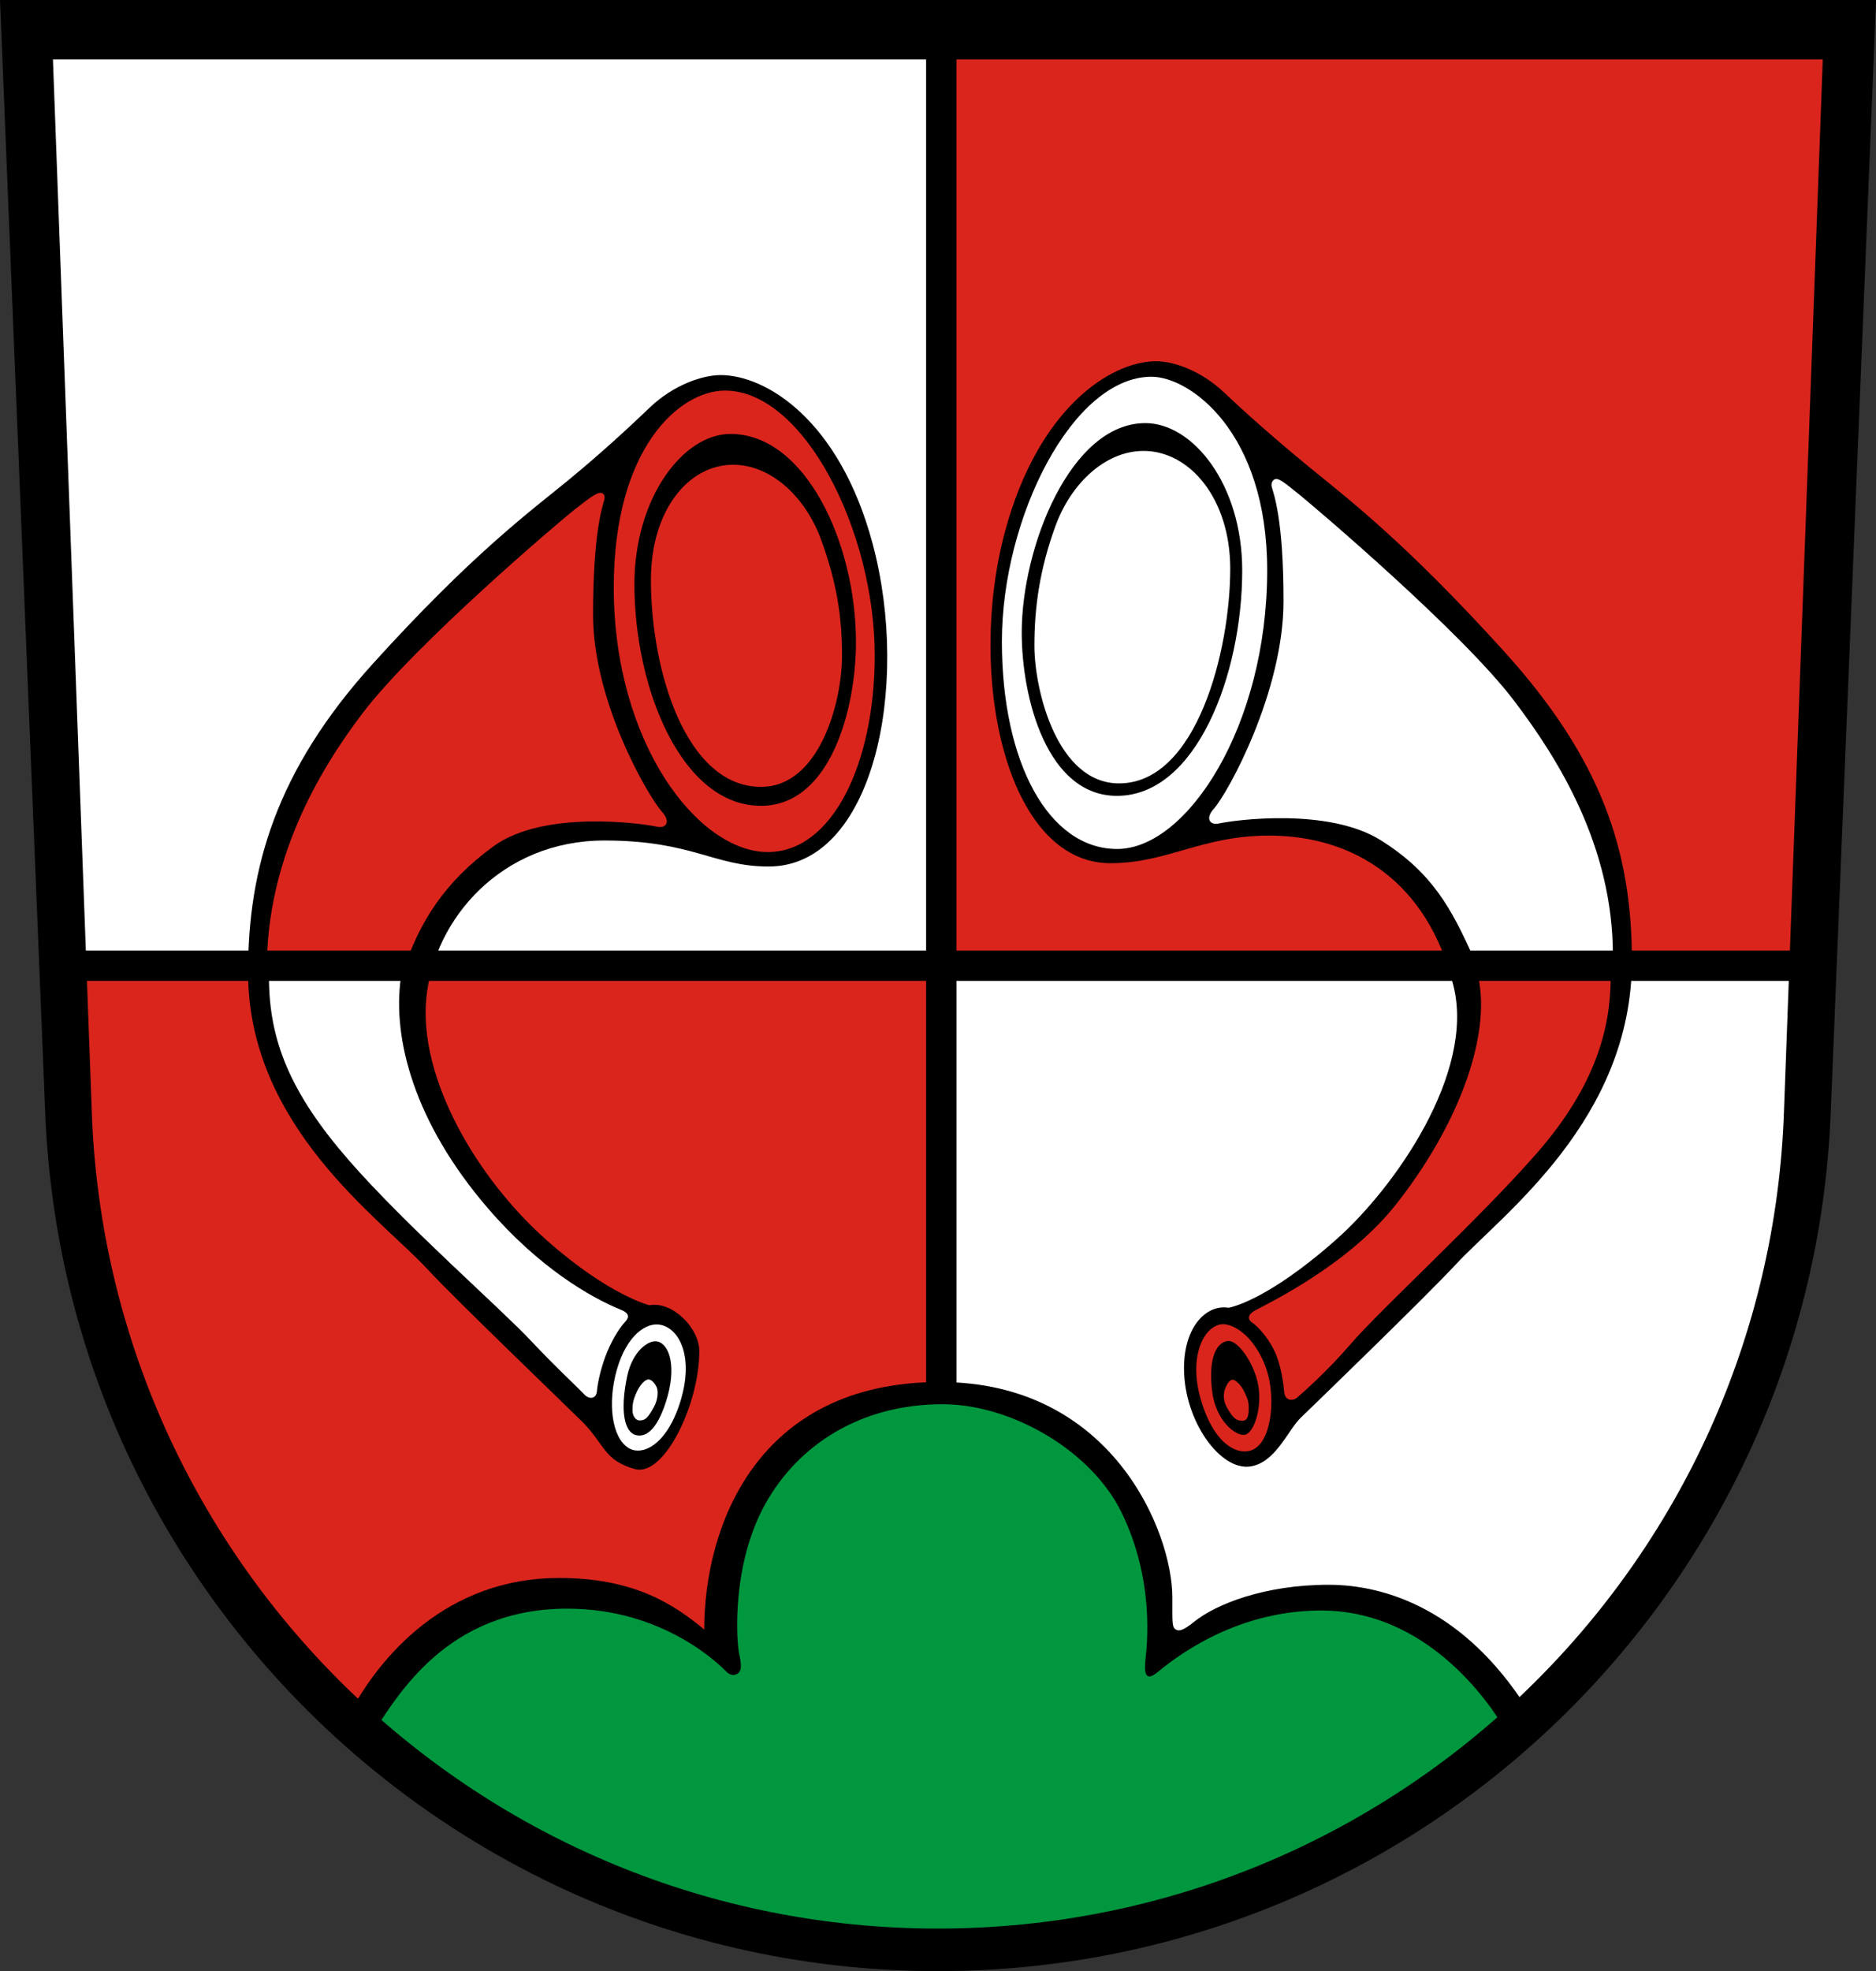
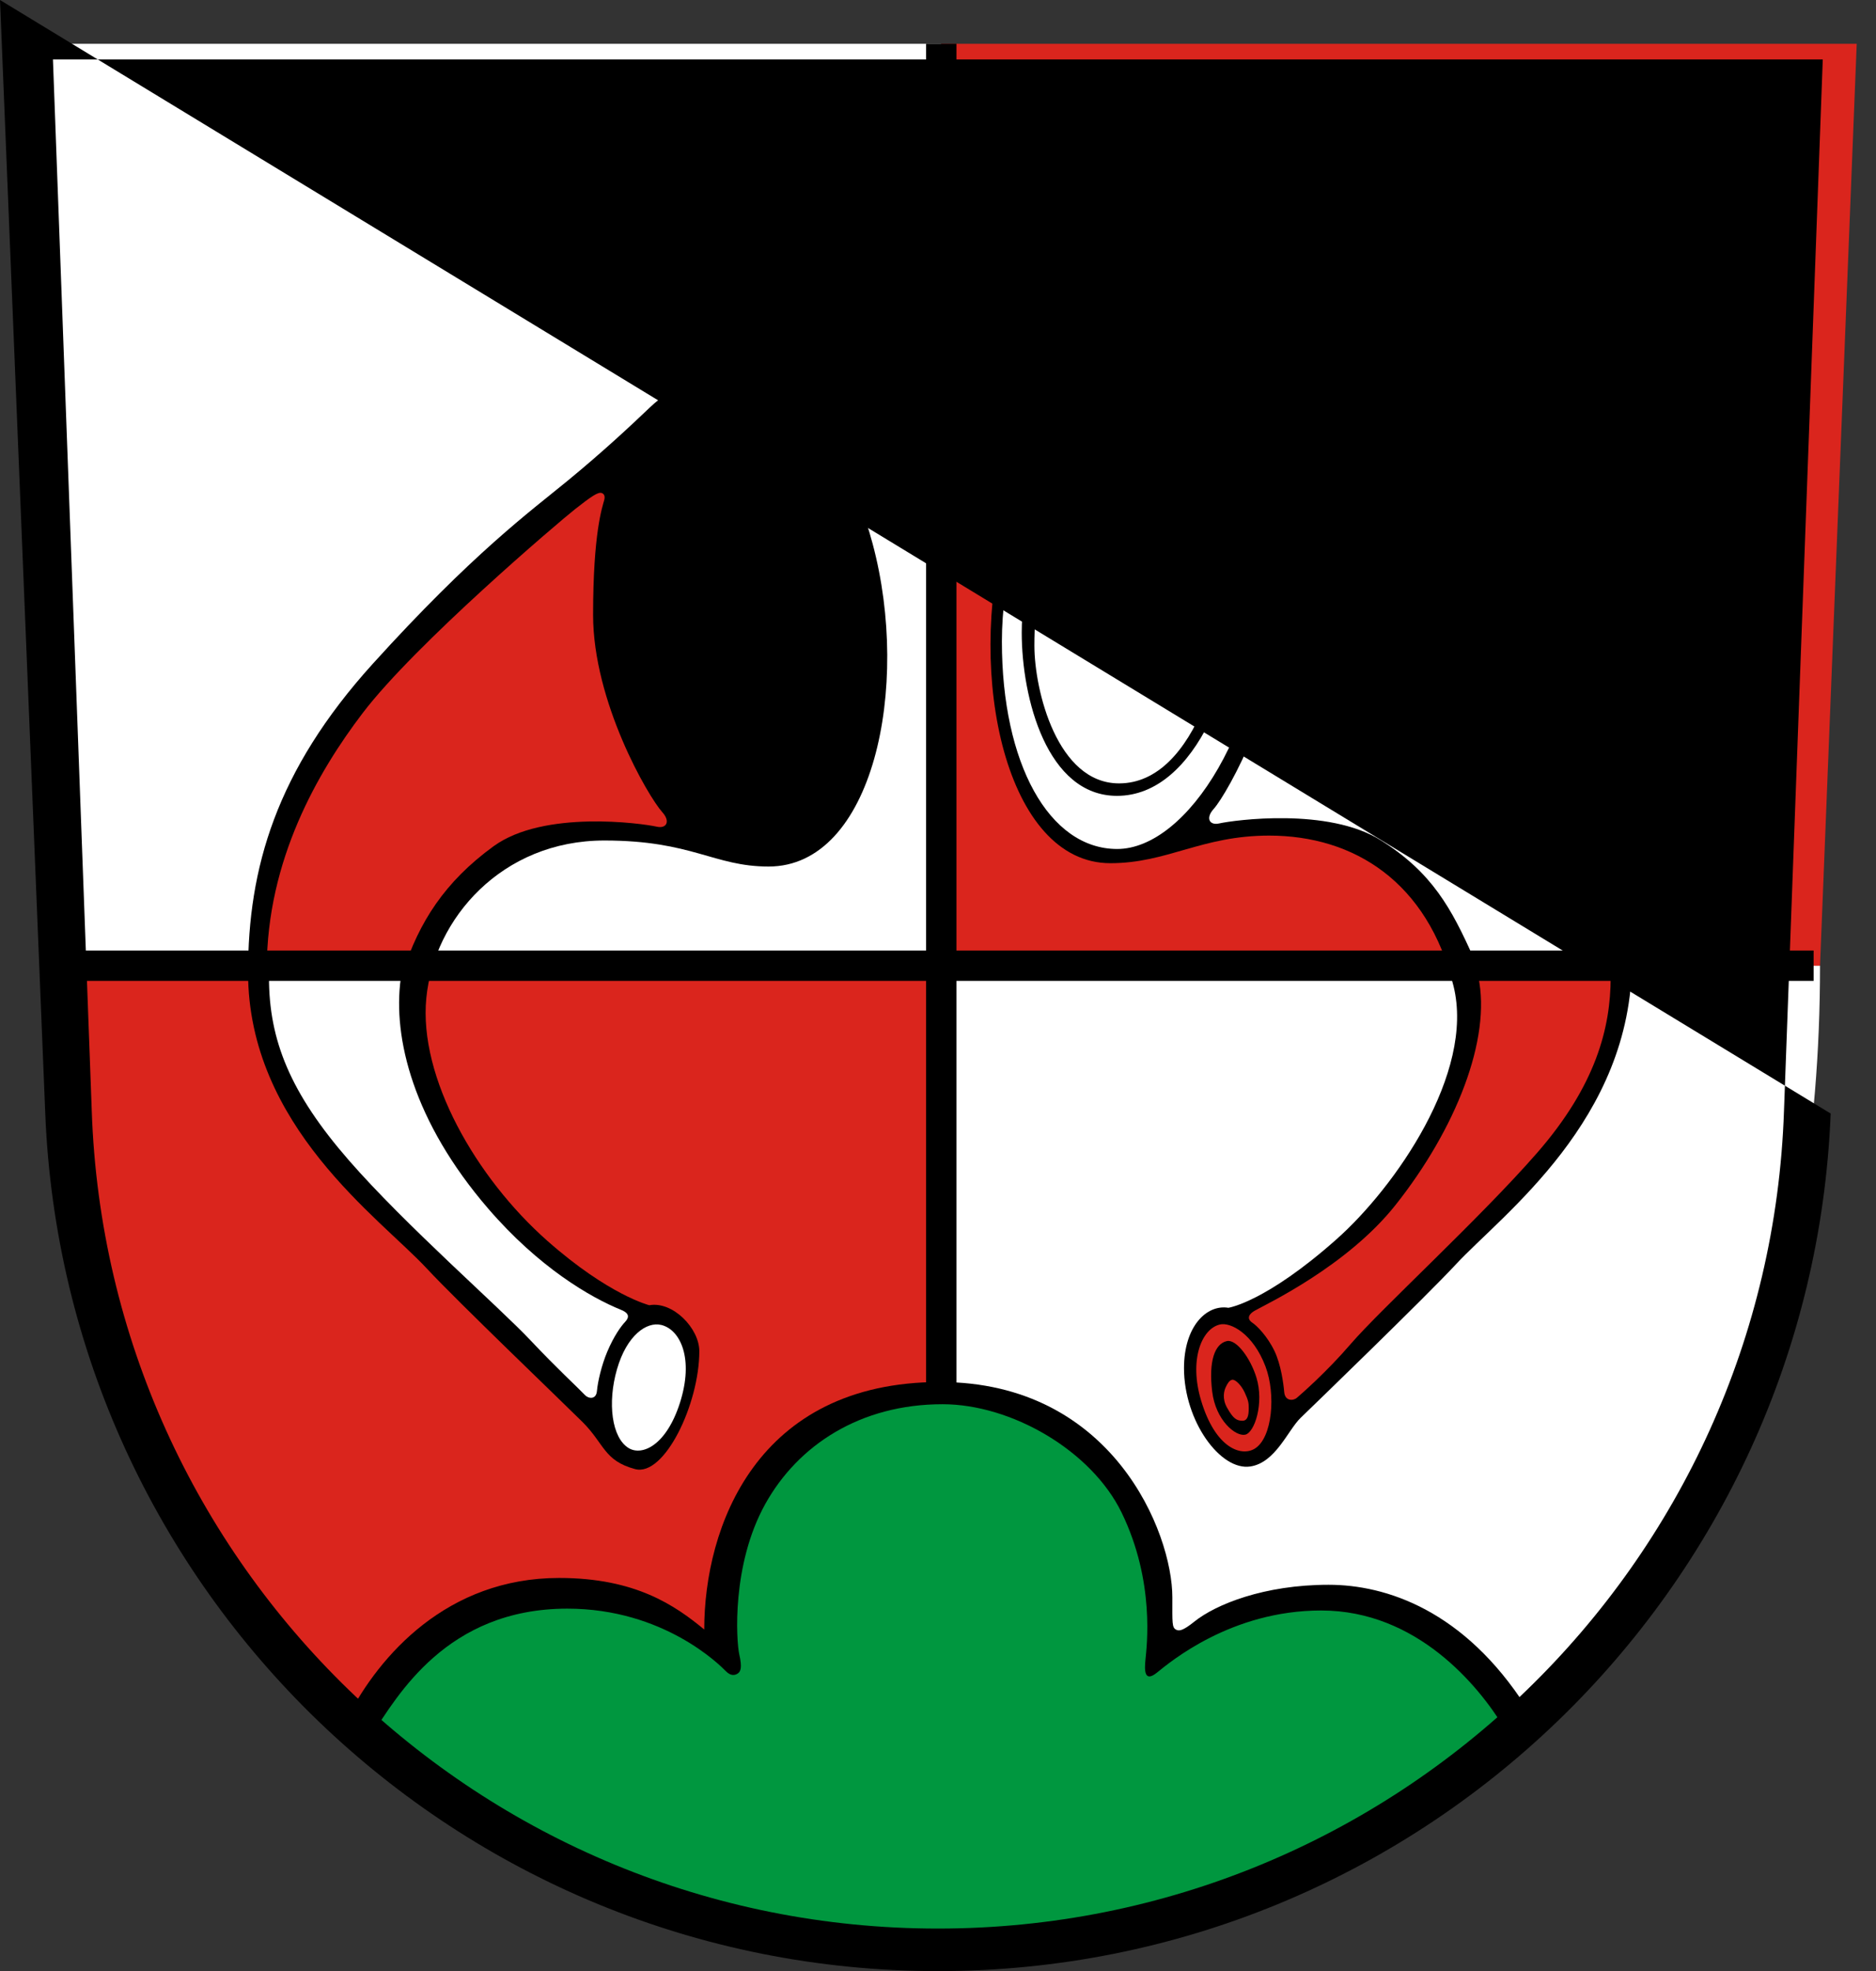
<svg xmlns="http://www.w3.org/2000/svg" version="1.1" id="svg182" width="600" height="630" viewBox="0 0 600 630" xml:space="preserve">
  <rect x="0" y="0" width="600" height="630" fill="#333333" stroke="none" />
  <defs id="defs186" />
  <g id="g188">
    <g id="g17093" transform="matrix(4.412,0,0,4.412,-75.194,-73.262)">
      <path id="path15403" style="fill:#ffffff;fill-opacity:1;stroke:none;stroke-width:1px;stroke-linecap:butt;stroke-linejoin:miter;stroke-opacity:1" d="M 85.277,19.777 H 18.915 l 2.66,66.79 h 63.701 z m 0,66.79 V 157.969 C 116.842,155.628 148.978,137.248 148.978,86.567 Z" />
      <path id="path15403-9" style="fill:#da251d;fill-opacity:1;stroke:none;stroke-width:1px;stroke-linecap:butt;stroke-linejoin:miter;stroke-opacity:1" d="M 85.277,19.777 H 151.638 L 148.978,86.567 H 85.277 Z m 0,66.79 V 157.969 C 53.711,155.628 21.575,137.248 21.575,86.567 Z" />
      <g id="g17053">
        <path style="opacity:1;fill:#000000;fill-opacity:1;stroke:none;stroke-width:0.1;stroke-linecap:butt;stroke-linejoin:miter;stroke-dasharray:none;stroke-opacity:1" d="m 135.34,86.18 c 0,-7.961 -2.235,-14.623 -9.26,-22.378 -7.246,-7.999 -11.443,-11.155 -14.104,-13.337 -2.662,-2.183 -4.757,-4.059 -6.151,-5.384 -1.701,-1.616 -3.682,-2.305 -4.977,-2.305 -3.29,0 -8.557,3.4 -10.96,12.369 -2.786,10.398 0.075,23.996 7.641,23.996 4.159,0 6.594,-1.999 11.518,-1.999 6.147,0 11.499,3.354 13.363,10.901 1.559,6.313 -4.253,14.586 -8.469,18.331 -5.155,4.58 -7.851,4.976 -7.851,4.976 -1.578,-0.261 -3.218,1.346 -3.218,4.376 0,3.829 2.642,7.455 4.814,7.12 1.832,-0.283 2.712,-2.626 3.641,-3.523 0.936,-0.903 9.071,-8.767 11.244,-11.108 3.379,-3.64 12.771,-10.479 12.771,-22.035 z" id="path309" />
        <path style="opacity:1;fill:#ffffff;fill-opacity:1;stroke:none;stroke-width:0.1;stroke-linecap:butt;stroke-linejoin:miter;stroke-dasharray:none;stroke-opacity:1" d="m 100.522,43.899 c 2.748,0 8.38,3.964 8.38,14.018 0,11.315 -5.831,20.194 -10.872,20.194 -4.947,0 -8.359,-6.2 -8.359,-15.031 0,-8.981 5.129,-19.182 10.85,-19.182 z" id="path1688" />
        <path style="opacity:1;fill:#000000;fill-opacity:1;stroke:none;stroke-width:0.1;stroke-linecap:butt;stroke-linejoin:miter;stroke-dasharray:none;stroke-opacity:1" d="m 100.065,47.258 c 3.447,0 7.027,4.432 7.027,10.674 0,7.52 -3.32,16.33 -9.078,16.33 -5.067,0 -6.905,-7.064 -6.905,-11.836 0,-6.182 3.537,-15.167 8.956,-15.167 z" id="path1690" />
        <path style="opacity:1;fill:#ffffff;fill-opacity:1;stroke:none;stroke-width:0.1;stroke-linecap:butt;stroke-linejoin:miter;stroke-dasharray:none;stroke-opacity:1" d="m 99.938,49.273 c 3.36,0 6.286,3.472 6.286,8.535 0,5.891 -2.417,15.551 -8.06,15.551 -4.485,0 -6.137,-6.737 -6.137,-9.984 0,-2.761 0.385,-5.562 1.545,-8.71 1.115,-3.025 3.582,-5.391 6.366,-5.391 z" id="path1692" />
        <path style="opacity:1;fill:#ffffff;fill-opacity:1;stroke:none;stroke-width:0.1;stroke-linecap:butt;stroke-linejoin:miter;stroke-dasharray:none;stroke-opacity:1" d="m 109.474,51.317 c 0.261,-0.074 0.567,0.158 1.757,1.118 1.035,0.835 11.741,9.907 15.546,14.906 3.237,4.253 7.185,10.576 7.185,18.445 l -10.101,0.207 c -1.601,-3.576 -2.994,-6.17 -6.721,-8.511 -3.806,-2.392 -10.615,-1.468 -11.726,-1.22 -0.684,0.153 -1,-0.374 -0.398,-1.043 1.051,-1.167 5.07,-8.501 5.07,-15.065 0,-5.962 -0.713,-7.755 -0.847,-8.255 -0.094,-0.351 0.111,-0.546 0.235,-0.581 z" id="path1694" />
        <path style="opacity:1;fill:#da251d;fill-opacity:1;stroke:none;stroke-width:0.1;stroke-linecap:butt;stroke-linejoin:miter;stroke-dasharray:none;stroke-opacity:1" d="m 133.801,87.422 c 0,3.646 -1.078,7.827 -5.331,12.704 -4.103,4.705 -11.341,11.324 -13.518,13.852 -1.772,2.058 -3.637,3.67 -3.901,3.896 -0.263,0.226 -0.856,0.245 -0.913,-0.414 -0.057,-0.659 -0.245,-2.004 -0.696,-2.955 -0.527,-1.11 -1.306,-1.871 -1.612,-2.07 -0.306,-0.2 -0.433,-0.534 0.2,-0.892 0.814,-0.46 6.653,-3.209 10.159,-7.618 4.39,-5.522 6.976,-12.058 6.018,-16.543 z" id="path2422" />
        <path style="opacity:1;fill:#da251d;fill-opacity:1;stroke:none;stroke-width:0.1;stroke-linecap:butt;stroke-linejoin:miter;stroke-dasharray:none;stroke-opacity:1" d="m 105.468,112.561 c 0.777,-0.185 2.409,0.652 3.314,3.048 0.756,2.001 0.506,5.164 -0.785,5.949 -0.972,0.591 -2.848,-0.025 -3.886,-3.491 -0.884,-2.95 0.038,-5.19 1.357,-5.505 z" id="path2424" />
        <path style="opacity:1;fill:#000000;fill-opacity:1;stroke:none;stroke-width:0.1;stroke-linecap:butt;stroke-linejoin:miter;stroke-dasharray:none;stroke-opacity:1" d="m 105.981,113.762 c 0.681,-0.151 1.711,1.232 2.144,2.653 0.562,1.841 -0.132,3.999 -0.828,4.131 -0.696,0.132 -2.127,-1.045 -2.381,-3.124 -0.269,-2.203 0.184,-3.465 1.065,-3.66 z" id="path2426" />
        <path style="opacity:1;fill:#da251d;fill-opacity:1;stroke:none;stroke-width:0.1;stroke-linecap:butt;stroke-linejoin:miter;stroke-dasharray:none;stroke-opacity:1" d="m 107.565,118.641 c 0,0.527 -0.089,0.907 -0.479,0.893 -0.391,-0.014 -0.64,-0.133 -1.099,-0.958 -0.37,-0.666 -0.206,-1.232 -0.086,-1.48 0.105,-0.22 0.246,-0.496 0.465,-0.532 0.219,-0.037 0.658,0.379 0.914,0.939 0.255,0.56 0.286,0.727 0.286,1.138 z" id="path2428" />
      </g>
      <g id="g17064">
        <path style="opacity:1;fill:#000000;fill-opacity:1;stroke:none;stroke-width:0.1;stroke-linecap:butt;stroke-linejoin:miter;stroke-dasharray:none;stroke-opacity:1" d="m 35.025,87.046 c 0,-7.519 2.016,-14.597 9.041,-22.351 7.246,-7.999 11.421,-11.044 14.082,-13.227 2.662,-2.183 4.636,-4.043 6.03,-5.368 1.701,-1.616 3.803,-2.321 5.098,-2.321 3.29,0 8.62,3.243 11.023,12.212 2.786,10.398 0.027,23.392 -7.539,23.392 -3.972,0 -5.528,-1.886 -11.905,-1.886 -7.429,0 -12.341,5.656 -12.907,11.408 -0.566,5.754 3.599,13.025 8.765,17.588 4.473,3.951 7.399,4.672 7.399,4.672 1.703,-0.308 3.625,1.674 3.625,3.329 0,3.829 -2.535,9.11 -4.657,8.542 -2.259,-0.605 -2.218,-1.82 -3.797,-3.398 -1.17,-1.17 -9.134,-8.798 -11.307,-11.14 C 44.598,104.858 35.025,98.195 35.025,87.046 Z" id="path309-7" />
-         <path style="opacity:1;fill:#da251d;fill-opacity:1;stroke:none;stroke-width:0.1;stroke-linecap:butt;stroke-linejoin:miter;stroke-dasharray:none;stroke-opacity:1" d="m 69.603,44.902 c -3.326,0 -8.068,4.199 -8.068,14.253 0,11.315 6.128,19.179 11.168,19.179 4.681,0 7.75,-6.419 7.75,-14.249 0,-8.981 -5.129,-19.182 -10.85,-19.182 z" id="path1688-8" />
-         <path style="opacity:1;fill:#000000;fill-opacity:1;stroke:none;stroke-width:0.1;stroke-linecap:butt;stroke-linejoin:miter;stroke-dasharray:none;stroke-opacity:1" d="m 69.997,48.042 c -3.447,0 -6.965,4.65 -6.965,10.893 0,7.52 3.413,16.048 9.172,16.048 5.067,0 6.889,-7.08 6.889,-11.852 0,-7.198 -3.678,-15.089 -9.097,-15.089 z" id="path1690-9" />
-         <path style="opacity:1;fill:#da251d;fill-opacity:1;stroke:none;stroke-width:0.1;stroke-linecap:butt;stroke-linejoin:miter;stroke-dasharray:none;stroke-opacity:1" d="m 70.186,50.275 c -3.235,0 -5.958,3.285 -5.958,8.348 0,6.61 2.558,14.988 7.982,14.988 4.204,0 5.872,-6.065 5.872,-9.516 0,-2.761 -0.37,-5.281 -1.53,-8.429 -1.115,-3.025 -3.582,-5.391 -6.366,-5.391 z" id="path1692-8" />
        <path style="opacity:1;fill:#da251d;fill-opacity:1;stroke:none;stroke-width:0.1;stroke-linecap:butt;stroke-linejoin:miter;stroke-dasharray:none;stroke-opacity:1" d="m 60.65,52.319 c -0.261,-0.074 -0.727,0.235 -1.929,1.18 -1.16,0.913 -11.592,9.778 -15.396,14.777 -3.237,4.253 -6.942,10.643 -6.942,18.511 l 9.88,0.207 c 1.159,-3.567 3.005,-6.501 6.566,-9.086 3.63,-2.635 10.722,-1.659 11.834,-1.411 0.684,0.153 1,-0.374 0.398,-1.043 -1.051,-1.167 -5.024,-8.016 -5.024,-14.299 0,-5.962 0.674,-7.825 0.808,-8.326 0.094,-0.351 -0.072,-0.476 -0.196,-0.511 z" id="path1694-4" />
        <path style="opacity:1;fill:#ffffff;fill-opacity:1;stroke:none;stroke-width:0.1;stroke-linecap:butt;stroke-linejoin:miter;stroke-dasharray:none;stroke-opacity:1" d="m 36.541,87.409 c 0,4.568 1.547,8.389 5.8,13.267 4.103,4.705 10.862,10.596 13.151,13.024 1.971,2.091 3.372,3.361 3.967,3.984 0.24,0.251 0.801,0.344 0.858,-0.315 0.057,-0.659 0.333,-1.851 0.741,-2.822 0.494,-1.177 1.031,-1.891 1.283,-2.156 0.284,-0.299 0.396,-0.619 -0.277,-0.892 -2.228,-0.902 -5.964,-3.078 -9.641,-7.345 -5.406,-6.273 -6.915,-12.347 -6.332,-16.629 z" id="path2422-5" />
        <path style="opacity:1;fill:#ffffff;fill-opacity:1;stroke:none;stroke-width:0.1;stroke-linecap:butt;stroke-linejoin:miter;stroke-dasharray:none;stroke-opacity:1" d="m 64.984,112.595 c -1.064,-0.263 -2.503,0.744 -3.214,3.204 -0.709,2.454 -0.375,4.974 0.843,5.714 0.972,0.591 2.722,-0.18 3.713,-3.257 1.038,-3.222 0.038,-5.32 -1.342,-5.662 z" id="path2424-4" />
-         <path style="opacity:1;fill:#000000;fill-opacity:1;stroke:none;stroke-width:0.1;stroke-linecap:butt;stroke-linejoin:miter;stroke-dasharray:none;stroke-opacity:1" d="m 64.706,113.793 c -0.681,-0.151 -1.829,0.753 -2.198,2.51 -0.558,2.664 -0.146,4.054 0.605,4.263 0.683,0.19 1.515,-0.245 2.215,-2.438 0.786,-2.462 0.258,-4.139 -0.623,-4.334 z" id="path2426-6" />
        <path style="opacity:1;fill:#ffffff;fill-opacity:1;stroke:none;stroke-width:0.1;stroke-linecap:butt;stroke-linejoin:miter;stroke-dasharray:none;stroke-opacity:1" d="m 62.889,118.76 c 0,0.395 0.221,0.749 0.507,0.749 0.391,0 0.579,-0.122 1.038,-0.947 0.346,-0.622 0.322,-1.233 0.203,-1.481 -0.105,-0.22 -0.328,-0.506 -0.548,-0.537 -0.258,-0.037 -0.642,0.363 -0.897,0.923 -0.255,0.56 -0.302,0.882 -0.302,1.293 z" id="path2428-7" />
      </g>
      <path style="opacity:1;fill:#000000;fill-opacity:1;stroke:none;stroke-width:0.1;stroke-linecap:butt;stroke-linejoin:miter;stroke-dasharray:none;stroke-opacity:1" d="m 127.694,140.309 c -4.514,-7.051 -10.182,-8.892 -14.34,-8.892 -4.662,0 -8.172,1.417 -9.73,2.668 -0.848,0.681 -1.107,0.69 -1.32,0.586 -0.315,-0.155 -0.276,-0.492 -0.276,-2.348 0,-4.674 -4.325,-15.596 -16.84,-15.596 -13.33,0 -17.094,10.542 -17.094,17.93 -2.109,-1.734 -4.969,-3.734 -10.516,-3.734 -8.125,0 -13.031,5.625 -15.328,10.078 10.501,12.01 53.888,30.805 85.444,-0.691 z" id="path3309" />
      <path style="opacity:1;fill:#00973f;fill-opacity:1;stroke:none;stroke-width:0.1;stroke-linecap:butt;stroke-linejoin:miter;stroke-dasharray:none;stroke-opacity:1" d="m 44.004,142.261 c 1.83,-2.753 5.394,-9.115 14.167,-9.115 6.976,0 11.054,4.085 11.49,4.53 0.368,0.375 0.667,0.296 0.851,0.177 0.221,-0.144 0.343,-0.42 0.122,-1.392 -0.221,-0.972 -0.569,-6.493 1.889,-10.905 2.371,-4.256 6.88,-7.22 12.851,-7.22 4.972,0 10.786,3.347 12.98,7.861 2.433,5.005 1.813,9.71 1.724,10.647 -0.064,0.673 -0.128,1.709 0.825,0.943 0.953,-0.766 5.381,-4.508 11.913,-4.508 6.938,0 11.399,5.444 13.229,8.441 -13.292,16.454 -54.65,25.59 -82.042,0.541 z" id="path3311" />
      <path style="opacity:1;fill:none;stroke:#000000;stroke-width:2.2;stroke-linecap:butt;stroke-linejoin:miter;stroke-dasharray:none;stroke-opacity:1" d="M 21.575,86.567 H 148.513" id="path4871" />
      <path style="opacity:1;fill:none;stroke:#000000;stroke-width:2.2;stroke-linecap:butt;stroke-linejoin:miter;stroke-dasharray:none;stroke-opacity:1" d="M 85.277,19.777 V 117.625" id="path4873" />
-       <path id="path4437" d="m 17.044,16.606 3.28,80.671 c 1.386,34.544 29.829,62.129 64.713,62.129 34.884,0 63.331,-27.585 64.713,-62.129 l 3.293,-80.671 z m 3.837,4.307 H 149.177 l -2.811,76.16 c -1.111,32.912 -28.152,59.251 -61.336,59.251 -33.184,0 -60.225,-26.339 -61.336,-59.251 z" style="display:inline;opacity:1;stroke-width:0.227" />
+       <path id="path4437" d="m 17.044,16.606 3.28,80.671 c 1.386,34.544 29.829,62.129 64.713,62.129 34.884,0 63.331,-27.585 64.713,-62.129 z m 3.837,4.307 H 149.177 l -2.811,76.16 c -1.111,32.912 -28.152,59.251 -61.336,59.251 -33.184,0 -60.225,-26.339 -61.336,-59.251 z" style="display:inline;opacity:1;stroke-width:0.227" />
    </g>
  </g>
</svg>